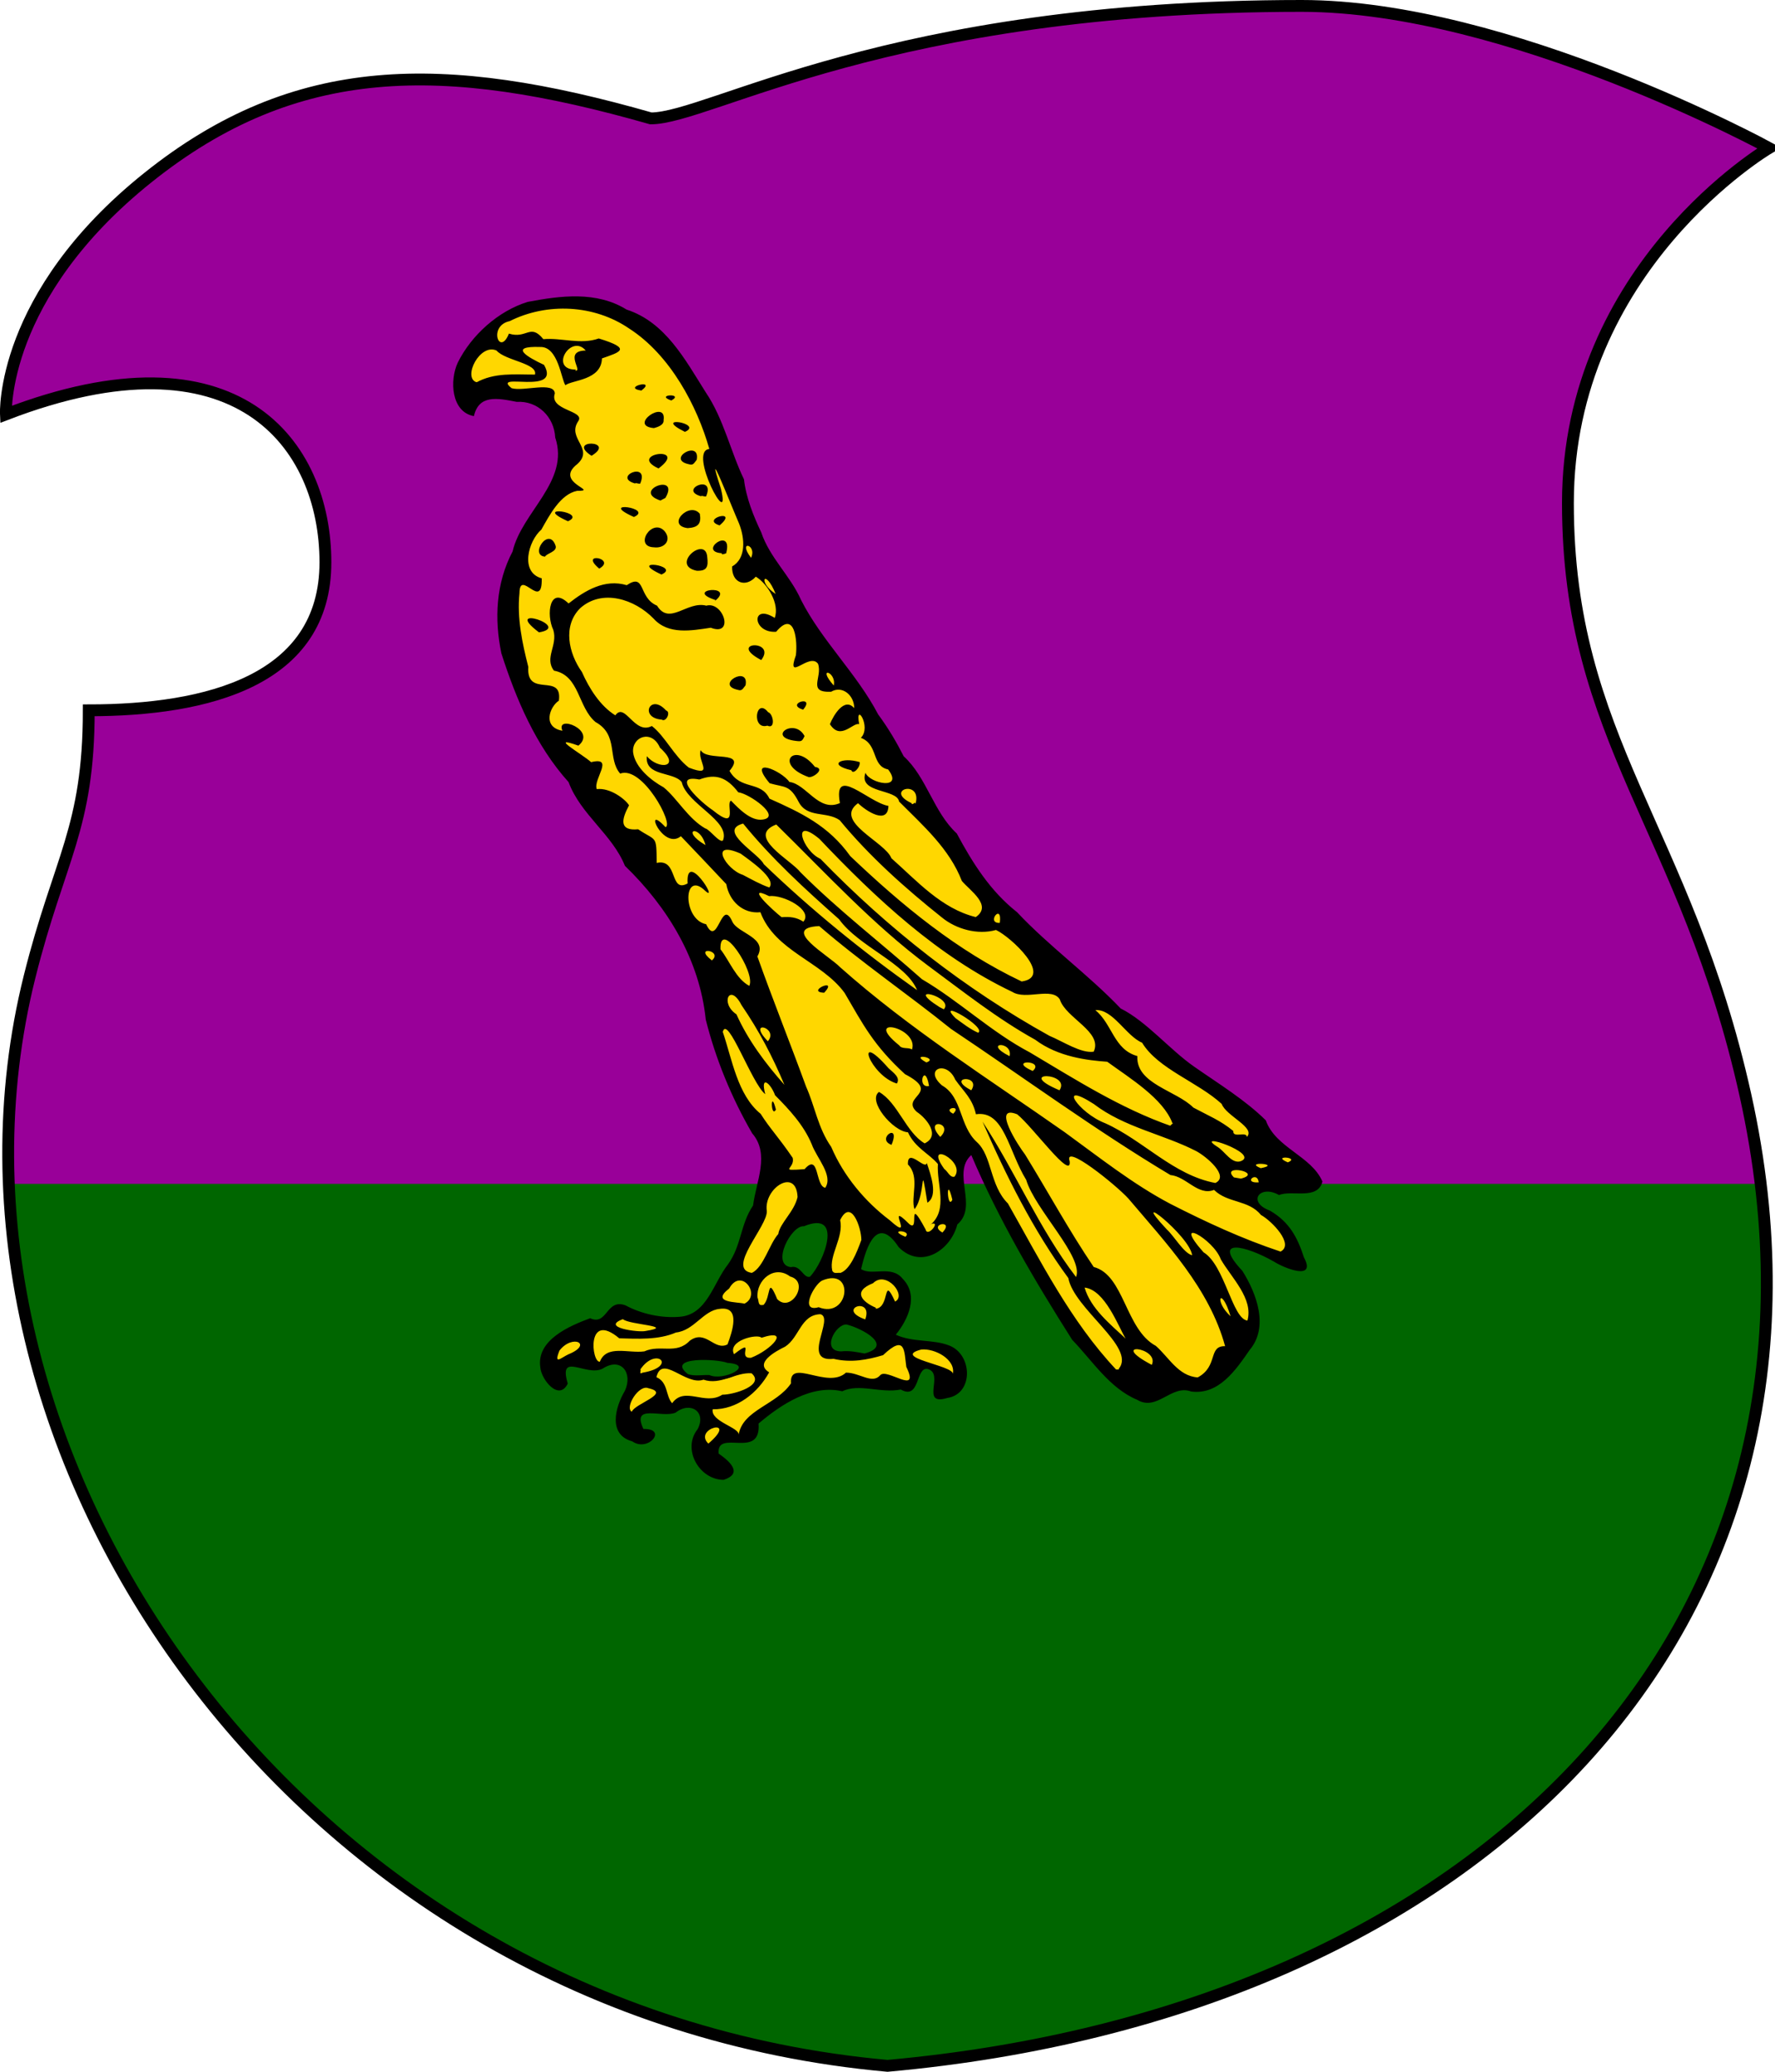
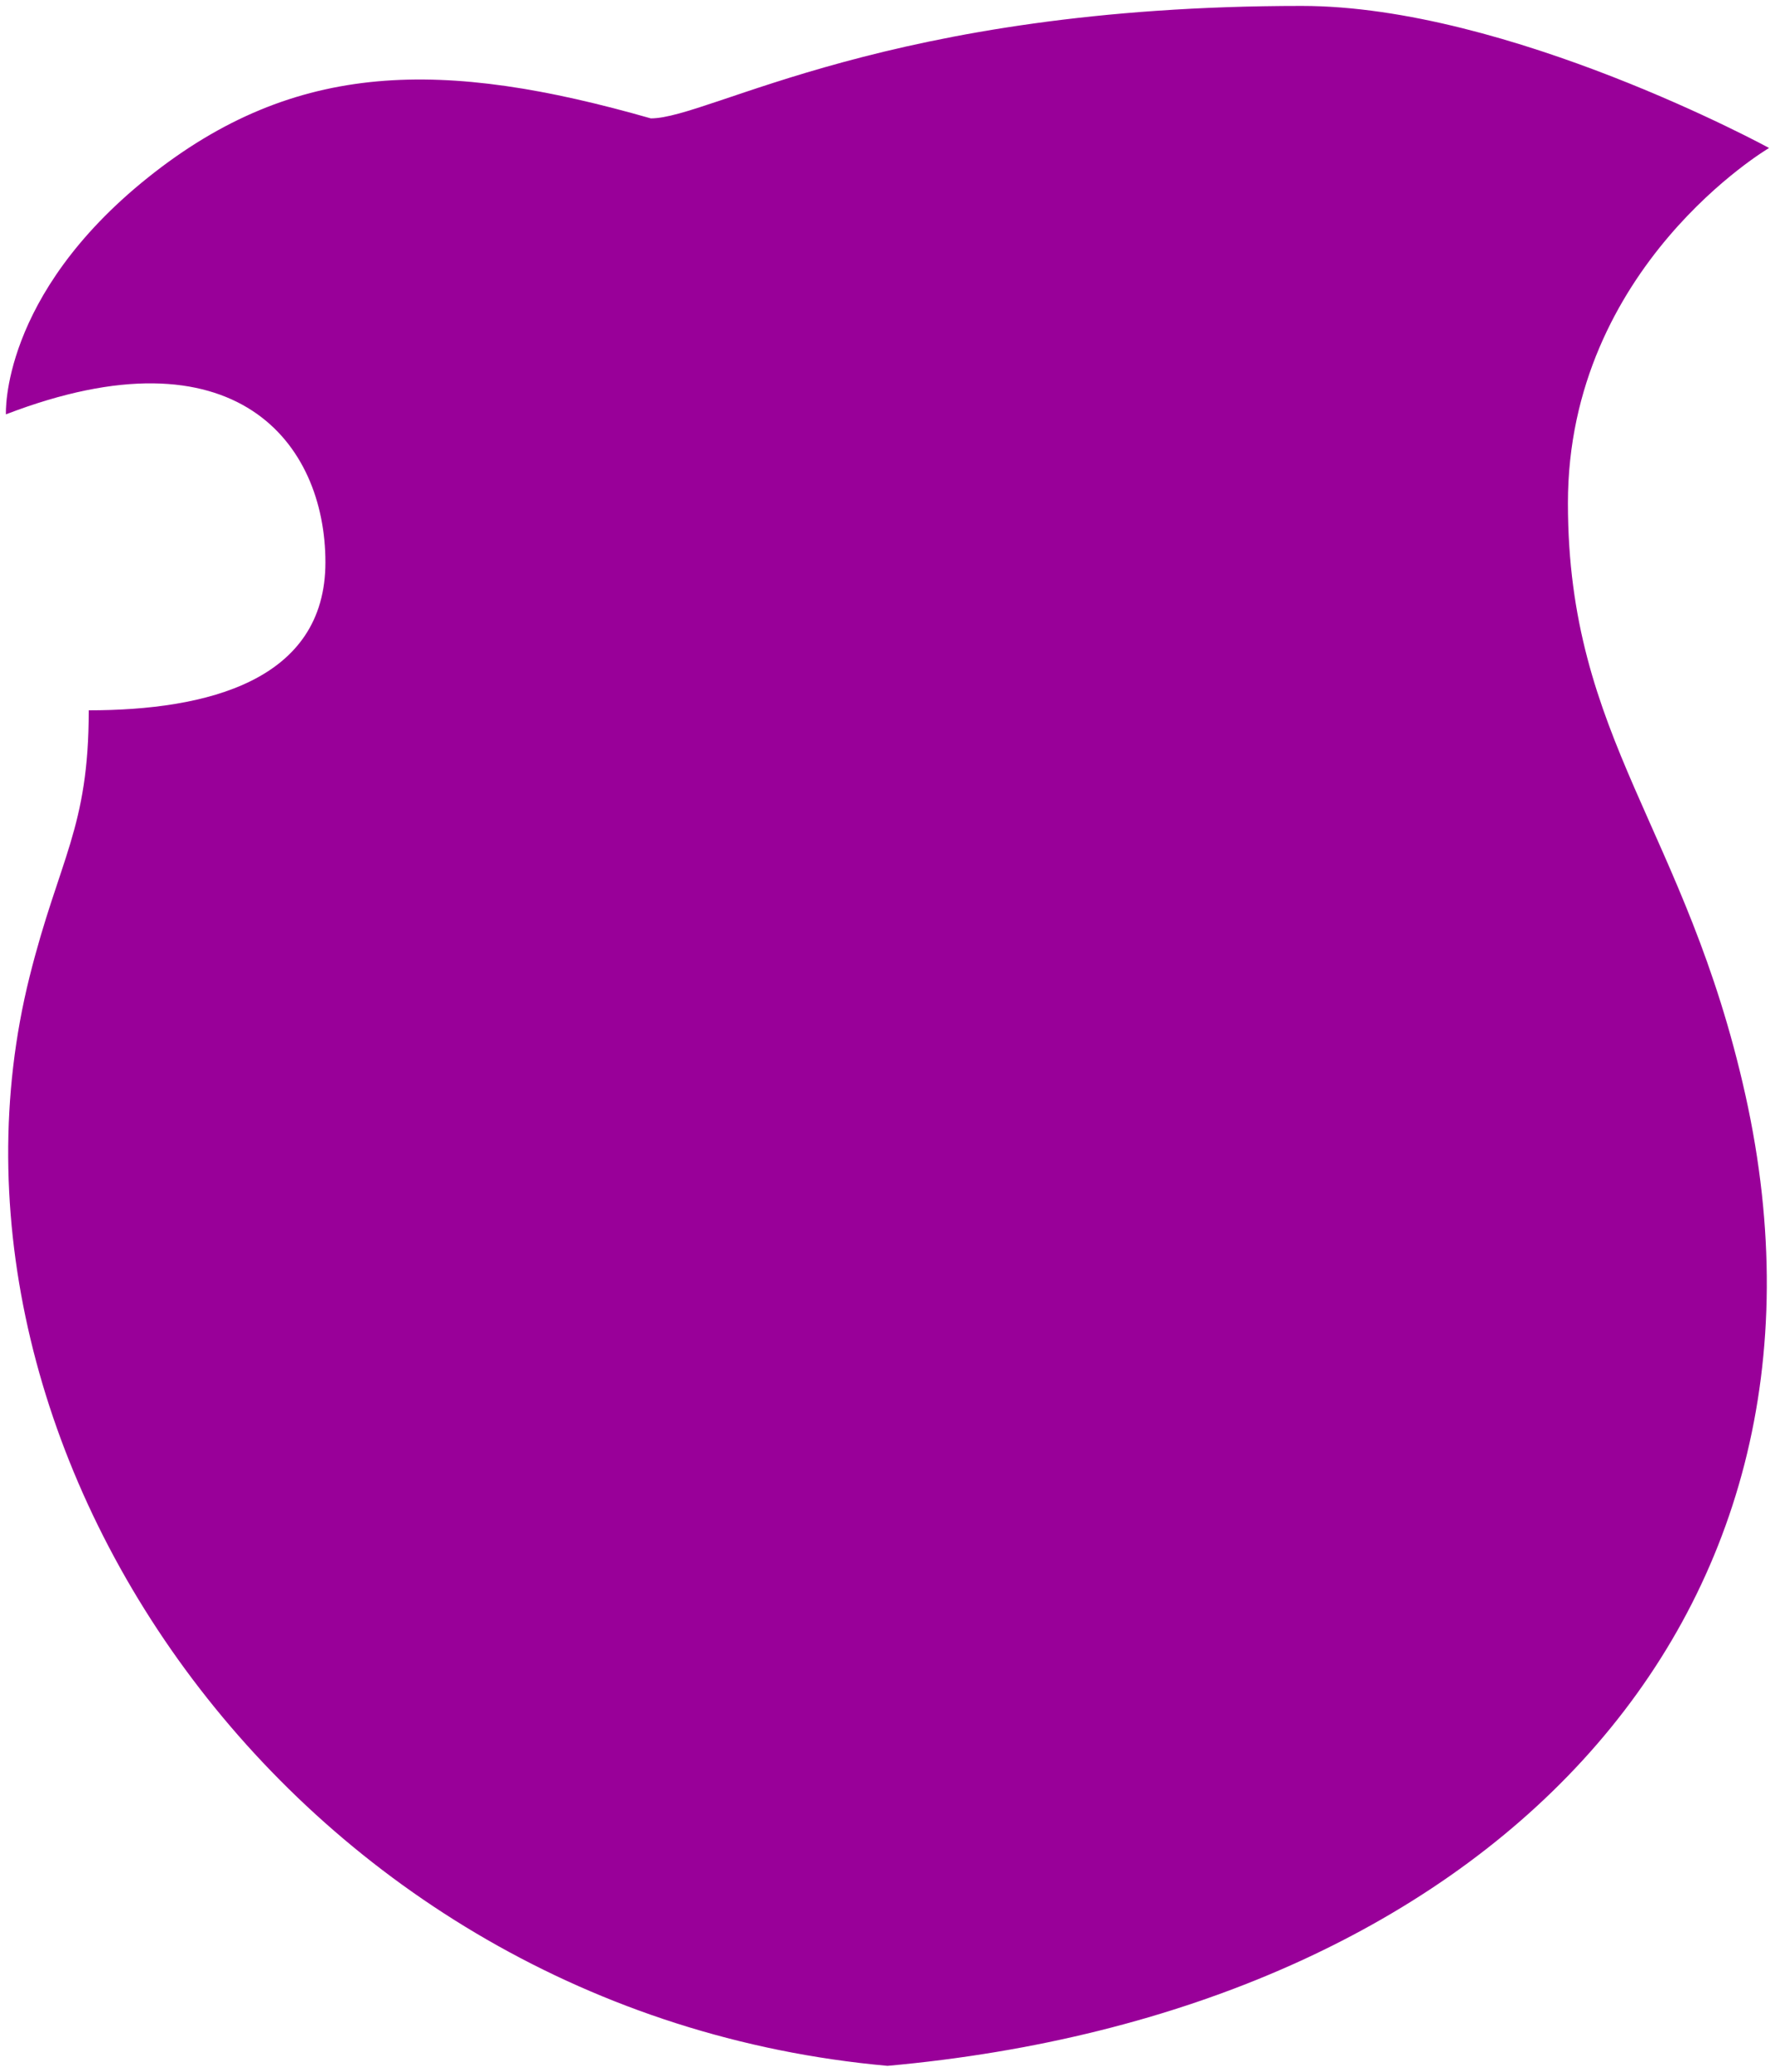
<svg xmlns="http://www.w3.org/2000/svg" width="120px" height="140px" viewBox="0 0 300 350" id="">
  <defs>
    <style type="text/css">
            .shield {
                fill: #990099;
            }
            .border {
                fill: none;
                stroke: #000000;
                stroke-width: 2;
            }
            .pattern {
                fill: #006600;
            }
            #charge_fill {
                fill: #ffd700;
            }
            #charge_outline {
                fill: #000000;
            }
        </style>
    <style type="text/css">
            .pattern {
                clip-path: url(#boundary);
            }
        </style>
    <clipPath id="boundary">
-       <path d="M 15,120 C 35,120 55,115 55,95 C 55,75 40,55 1,70 C 1,70 0,50 25,30 C 50,10 75,10 110,20 C 120,20 150,1 220,1 C 255,1 299,25 299,25 C 299,25 265,45 265,85 C 265,125 285,140 295,185 C 315,275 250,340 150,349 C 50,340 -15,245 5,165 C 10,145 15,140 15,120 z" id="boundary-german" class="boundary" />
-     </clipPath>
+       </clipPath>
  </defs>
  <g>
    <path d="M 15,120 C 35,120 55,115 55,95 C 55,75 40,55 1,70 C 1,70 0,50 25,30 C 50,10 75,10 110,20 C 120,20 150,1 220,1 C 255,1 299,25 299,25 C 299,25 265,45 265,85 C 265,125 285,140 295,185 C 315,275 250,340 150,349 C 50,340 -15,245 5,165 C 10,145 15,140 15,120 z" id="german" class="shield" />
-     <path d="M 0,200 L 0,350 L 300,350 L 300,200 z" id="base" class="pattern" />
-     <path id="charge_fill" d="m 95.625,50.61 c -6.832,0 -13.335,3.38 -16.875,9.22 -2.046,2.79 -2.778,8.21 1,9.87 0.868,-3.54 5.191,-2.97 7.906,-2.31 4.142,-0.23 6.817,3.85 6.991,7.58 1.233,7.4 -6.177,12.16 -7.802,18.87 -3.933,7.72 -2.319,16.97 1.381,24.51 1.975,5.19 5.29,9.79 8.524,14.1 2.418,5.21 7.26,8.83 9.71,13.97 7.42,7.06 12.53,16.71 13.6,26.94 1.89,7.13 5.11,13.79 8.72,20.06 0.99,3.63 -0.41,7.63 -1.44,11.1 -1.86,3.73 -2.34,8.04 -5.12,11.28 -1.72,3.7 -4.48,7.97 -9.16,7.22 -3.08,0.18 -5.76,-1.57 -8.59,-2.16 -1.69,0.5 -2.51,3.51 -4.72,2.37 -3.549,1.31 -8.967,3.66 -7.812,8.41 0.332,1.24 2.283,3.96 3.5,2.03 -0.858,-1.41 -0.161,-3.97 1.874,-3.22 1.945,0.65 4.048,0.8 5.778,-0.34 3.2,-0.88 4.47,3.49 2.66,5.62 -1.44,2.26 -2.1,6.65 1.37,7.35 0.77,0.95 3.61,0.22 2.85,-1 -2.19,0.57 -3.16,-3.34 -0.94,-3.75 2.24,-0.1 4.54,0.45 6.44,-0.88 2.7,-1 4.54,2.64 2.62,4.6 -2.36,3.02 1.42,8.81 5.16,6.93 1.03,-2.05 -3.68,-2.64 -2.03,-4.9 1.61,-2.14 6.07,0.79 6.5,-2.63 -0.1,-2.5 3.33,-3.42 5,-4.84 2.98,-1.96 6.61,-2.55 10.03,-2.25 3.16,-1 6.57,0.47 9.75,-0.1 2.74,1.52 1.73,-4.18 4.47,-3.5 2.48,0.64 0.68,3.69 1.59,5.06 3.3,0.56 5.52,-3.42 3.85,-6.1 -2.42,-4.05 -8.18,-1.86 -11.79,-4.06 2.5,-2.62 4.45,-7.64 0.72,-10.06 -1.78,-1.07 -5.33,0.73 -6.31,-1.38 0.74,-2.3 1.38,-6.88 4.69,-6.31 2.29,1.14 3.47,4.68 6.62,3.85 3.47,-0.5 4.53,-4.23 6.13,-6.72 1.05,-3.56 -1.79,-8.22 1.84,-10.82 4.99,11.41 11.04,22.58 18.25,32.78 3.34,3.6 6.58,8.72 11.72,9.44 2.65,-0.69 5.05,-2.94 7.94,-1.84 4.94,-0.36 7.68,-5.28 9.84,-9.12 1.33,-4.87 -1.66,-9.46 -4.44,-13.13 -1.22,-2.27 2.17,-2.54 3.41,-1.72 3.2,0.6 6.11,3.98 9.31,3.41 -0.8,-4.01 -3.24,-8.23 -7.18,-9.75 -2.29,-1.13 -0.59,-4.3 1.68,-3.47 2.09,0.77 4.49,0.1 6.75,0.1 2.35,-0.54 0.82,-2.86 -0.47,-3.75 -3,-2.43 -6.38,-4.69 -8.18,-8.18 -5.9,-5.28 -13.43,-9.08 -19.06,-14.94 -3.16,-2.32 -6.39,-4.57 -9.1,-7.47 -6.37,-5.83 -13.24,-11.26 -18.74,-17.87 -2.66,-3.66 -4.66,-7.73 -7.56,-11.15 -1.97,-3.74 -4,-7.29 -6.64,-10.45 -4.06,-7.23 -8.86,-13.94 -13.87,-20.56 -2.83,-4.45 -5.18,-9.12 -8.35,-13.38 -2.22,-4.02 -3.68,-8.57 -4.78,-12.94 -2.39,-6.46 -4.76,-12.77 -8.89,-18.35 -2.6,-4.38 -6.43,-8.02 -11.26,-9.71 -2.77,-1.45 -5.939,-1.76 -9.065,-1.59 z m 42.345,155.53 c 3.16,-0.11 2.63,4.23 1.56,6.12 -0.7,1.46 -2.1,5.4 -4.09,3.29 -0.82,-1.57 -3.5,-0.52 -3.66,-2.69 -0.2,-3.54 2.57,-6.73 6.19,-6.72 z m 4.91,17.12 c 2.2,0.54 5.61,1.6 5.74,4.26 -1.34,2.66 -4.76,1.01 -7.15,1.21 -3.1,-0.75 -0.86,-5.24 1.41,-5.47 z m -23.79,5.97 c 2.02,0.35 4.78,-0.1 6.25,1.5 -0.24,2.2 -3.6,2.57 -5.4,2.13 -1.81,0.16 -5.47,0.2 -5.03,-2.47 0.89,-1.26 2.84,-1.06 4.18,-1.16 z" />
-     <path id="charge_outline" d="m 97.218,62.6 c 1.438,0.24 -2.088,-3.34 1.78,-3.38 -2.463,-2.92 -6.226,3.16 -1.767,3.22 l 0.127,0 -0.14,0.16 z m -16.76,2.04 c 3.097,-1.75 6.562,-1.35 9.96,-1.36 0.504,-1.91 -5.03,-2.35 -6.493,-4.06 -2.803,-1.27 -5.723,4.5 -3.453,5.33 l 0.166,0 -0.18,0.14 z m 46.482,29.6 c 1.08,-2.28 -2.38,-3.11 0,0 z m 4.16,6.11 c -1.82,-4.52 -3.17,-2.07 0,0 z m 9.82,15.46 c 0.5,-2.34 -2.99,-3.37 0,0 z m 13.82,19.98 c 1.16,-4.22 -5.45,-2.35 -0.7,-0.12 0.2,0.54 0.6,-0.4 0.7,0.12 z m -25.8,2.66 c 3.22,-0.47 -2.32,-4.4 -4.16,-4.6 -1.91,-2.48 -3.75,-3.23 -6.58,-2.16 -5.13,-0.98 0.56,4.08 2.22,5.15 4.62,3.76 2.12,-1.2 3.14,-1.57 1.31,1.35 3.38,3.51 5.38,3.18 z m -6.74,3.52 c 1.27,-3.35 -6.1,-6.11 -6.98,-9.84 -1.37,-1.82 -6.25,-0.89 -5.9,-4.38 1.99,2.34 5.96,1.96 2.22,-1.44 -1.38,-3.16 -4.75,-1.86 -4.54,0.77 0.34,2.62 3.13,4.82 5.16,5.93 2.24,1.8 4.12,5.28 7.05,6.95 0.69,0.1 2.45,2.57 2.99,2.01 z m -2.96,0.8 c -0.97,-3.67 -4.39,-2.57 0,0 z m 10.78,7.16 c 1.3,-1.46 -3.31,-4.6 -4.84,-5.72 -5.53,-2.45 -2.46,2.73 0.38,3.59 1.46,0.76 2.9,1.59 4.46,2.13 z m 5.76,5.78 c 1.7,-1.97 -3.41,-4.62 -5.79,-4.32 -4.26,-2.1 0.69,2.45 2.11,3.56 1.38,-0.11 2.53,0 3.68,0.76 z m 33.2,0.2 c 0.47,-3.53 -2.43,0.12 0,0 z m -48.66,6.34 c 1.99,-1.69 -3.31,-2.54 0,0 z m 6.32,4.3 c 1.15,-2.28 -5.04,-11.56 -4.87,-6.18 1.57,2.02 2.61,4.97 4.87,6.18 z m 28.36,0.72 c -1.84,-4.53 -9.89,-7.36 -13.18,-11.97 -5.72,-5.05 -11.39,-10.24 -16.22,-16.17 -4.47,1.2 2.67,5.08 3.49,6.86 8.07,7.76 16.77,14.82 25.91,21.28 z m 4.52,3.24 c 1.88,-2.04 -7.09,-4.4 -0.72,-0.37 l 0.72,0.37 0,0 z m 5.8,3.96 c 1.54,-0.86 -7.35,-6.03 -3.83,-2.47 1.23,0.89 2.43,1.85 3.83,2.47 z m -35.54,1.44 c 1.95,-2.31 -3.69,-3.82 0,0 l 0,0 z m 24.36,1.4 c 1.22,-3.76 -8.57,-5.85 -2.15,-0.7 0.43,0.69 1.62,0.28 2.15,0.7 z m 30.71,0.36 c 1.58,-3.36 -4.73,-5.67 -5.72,-8.82 -1.34,-2.17 -5.71,0.17 -8.03,-1.28 -12.59,-5.99 -23.07,-15.79 -32.62,-25.86 -4.82,-3.97 -2.86,2.02 0.19,3.39 11.37,11.74 24.43,21.98 38.7,29.89 2.27,0.94 5.37,3.01 7.48,2.68 z m -14.21,0.76 c 0.59,-2.63 -4.72,-2.38 0,0 z m -14.06,1.06 c 2.22,-0.8 -3.1,-1.68 0,0 z m 17.96,1.44 c 2.19,-1.89 -4.48,-1.96 0,0 l 0,0 z m -41.96,2.34 c -2.02,-4.79 -4.24,-9.06 -7.26,-13.48 -1.97,-3.84 -3.68,-0.32 -0.85,1.57 1.97,4.4 4.97,8.38 8.11,11.91 z m 24.44,0.2 c -0.69,-4.23 -2.19,0.43 0,0 z m 22.05,0.72 c 2.04,-3.07 -7.77,-3.28 0,0 z m -14.91,0 c 1.77,-2.71 -4.51,-2.33 0,0 l 0,0 z m -3.06,3.96 c 1.63,-1.57 -2,-0.96 0,0 z m 37.05,1.58 c -1.57,-4.16 -7.16,-7.56 -11.01,-10.36 -3.28,-0.23 -8.3,-0.8 -12.17,-3.72 -6.39,-3.54 -12.21,-8.16 -18.07,-12.48 -9.42,-7.01 -17.34,-15.69 -25.7,-23.88 -5.21,2 2.52,6.02 4.07,8.05 6.45,6.46 13.81,12.09 20.56,18.09 6.3,3.69 11.69,8.92 18.23,12.36 7.71,4.58 15.36,9.47 23.87,12.44 -0.76,0.31 0.64,-0.61 0.22,-0.5 z m 12.58,2.34 c 1.56,-1.57 -3.5,-3.53 -4.25,-5.58 -4.04,-3.7 -10.78,-5.92 -13.45,-10.34 -2.69,-1.11 -4.96,-5.75 -7.9,-5.5 2.88,2.35 3.11,6.66 7.1,7.76 -0.26,4.71 6.56,5.79 9.46,8.7 2.54,1.37 4.56,2.15 6.76,3.96 -0.15,1.27 2.29,0 2.28,1 z m -51.81,0 c 2.52,-2.5 -3.01,-3.27 0,0 z m 58.75,4.3 c 2.19,-0.91 -2.97,-1.24 0,0 z m -7.96,-0.2 c 3.37,-1.3 -8.39,-5.21 -3.86,-2.37 1.19,0.76 2.34,2.88 3.86,2.37 z m 3.38,1.18 c 3.74,-0.72 -3.06,-1.21 0,0 z m -51.77,1.44 c 2.08,-2.59 -5.38,-6.38 -1.71,-1.29 0.57,0.37 0.94,1.49 1.71,1.29 z m 48.43,0.32 c 3.91,-1.02 -3.6,-2.56 -1.2,-0.2 l 1.18,0.2 0,0 z m 2.98,0.54 c -0.29,-1.9 -2.76,0.27 0,0.1 l 0,-0.1 z m -7.32,0.2 c 2.47,-1.15 -1.58,-4.54 -3.3,-5.42 -5.56,-2.84 -12.08,-3.97 -17.24,-7.92 -6.33,-4.07 -2.57,1.52 1.91,3.24 6.45,2.89 11.54,8.78 18.63,10.1 z m -74.27,-12.4 c -0.87,1.58 -0.95,-3.75 0,0 z m 8.34,13.21 c 1.4,-2.07 -1.46,-5.05 -2.28,-7.34 -1.35,-3.25 -3.79,-5.86 -6.2,-8.29 -0.78,-2.11 -2.54,-3.49 -1.66,-0.18 -2.27,-1.78 -6.4,-13.56 -7.18,-10.52 1.59,4.65 2.47,10.63 6.4,13.84 1.65,2.6 2.94,3.81 5.42,7.44 0.44,1.9 -2.64,2.22 2,1.91 2.54,-2.88 1.76,2.84 3.5,3.14 z m 21.48,2.02 c -1.1,-4.65 -0.89,1.91 0,0 z m -1.68,5.54 c 2.18,-2.28 -2.52,-1.46 0,0 z M 108.4,65.98 c -3.46,-0.52 2.75,-2.08 0,0 z m 5.06,1.68 c -2.92,-1.02 2.32,-1.27 0,0 z m -2.94,4.66 c -4.49,-0.4 2.17,-4.97 1.64,-1.36 0.1,0.92 -1.22,1.24 -1.64,1.36 z m 5.24,0.64 c -5.77,-2.88 3.3,-1.43 0,0 z M 99.978,77 c -4.39,-2.82 4.342,-2.66 0,0 z m 16.502,1.44 c -4.07,-0.84 1.96,-4.31 1.27,-0.75 -0.41,0.45 -0.53,0.98 -1.27,0.75 z m -5.18,0.7 c -5.44,-2.51 5.27,-3.95 0,0 l 0,0 z m -3.96,2.54 c -3.9,-1.11 2.39,-3.84 0.91,-0.1 0,0.36 -0.82,-0.13 -0.91,0.1 z m 11.14,2.16 c -3.9,-1.11 2.39,-3.84 0.91,-0.1 0,0.36 -0.82,-0.13 -0.91,0.1 z m -6.86,0.72 c -5.01,-1.67 3.42,-4.82 0.84,-0.44 l -0.84,0.44 0,0 z m -4.48,2.78 c -6.33,-2.84 3.47,-1.53 0,0 z m -11.142,0.72 c -6.331,-2.84 3.466,-1.53 0,0 z m 25.622,0.7 c -3.41,-1.09 3.45,-2.95 0,0 z m -5.4,0.46 c -3.71,-0.47 0.31,-4.58 2.06,-2.42 0.28,1.67 -0.27,2.31 -2.06,2.42 z m -5.7,3.24 c -3.47,-0.1 -0.31,-5.06 1.8,-2.73 1.25,1.51 0,2.97 -1.8,2.73 z m 11.5,1 c -4.22,-0.25 1.87,-4.63 0.74,-0.11 0.24,0.1 -1.03,0.52 -0.74,0.11 z m -29.902,0.58 c -2.687,-0.2 0.668,-5.25 1.8,-1.8 0.242,0.98 -1.501,1.22 -1.8,1.8 z m 9.162,2.02 c -3.541,-2.94 3.03,-1.72 0,0 z m 16.46,0.36 c -4.54,-0.96 1.58,-6.07 1.8,-2.27 0.18,1.54 0,2.35 -1.8,2.27 z m -5.94,0.64 c -6.05,-2.78 3.42,-1.52 0,0 z m 9.14,4.31 c -5.57,-1.79 3.57,-2.76 -0.14,0.18 l 0.14,-0.18 z m -29.842,5.46 c -6.454,-4.86 5.751,-0.96 0,0 z m 37.562,4.68 c -5.93,-3.12 2.7,-3.53 0,0 z m -3.92,5.04 c -4.06,-0.85 1.95,-4.29 1.27,-0.77 -0.39,0.43 -0.55,1.02 -1.27,0.77 z m 11,3.34 c -3.19,-0.99 2.21,-2.6 0,0 z m -23.9,1.68 c -3.84,-0.28 -1.97,-4.55 0.74,-1.54 0.85,0.23 0,2.05 -0.74,1.54 z m 17.86,1.02 c -2.72,0.8 -1.99,-4.9 0.12,-2.28 0.91,0.28 1.28,2.96 -0.12,2.28 z m 4.82,2.58 c -5.05,-0.61 -0.24,-4.02 1.46,-0.82 -0.41,0.88 -0.49,0.94 -1.46,0.82 z m 9.38,4.96 c -4.17,-0.98 -1.6,-2.31 1.4,-1.38 0.15,0.89 -1.16,2.21 -1.4,1.38 z m -7.2,1.16 c -6.02,-2.14 -2.46,-6.19 1.04,-1.73 1.8,0.27 -0.21,1.82 -1.04,1.73 z m 2.6,36.42 c -3.26,-0.13 2.54,-2.74 0,0 z m 12.28,15.34 c -4.51,-1.33 -7.38,-9.4 -1.4,-2.58 0.79,0.74 2.06,1.56 1.4,2.58 z m -0.9,10.36 c -2.75,-1.01 1.66,-3.99 0,0 z m 3.88,10.85 c -0.69,-1.97 1,-5.43 -1.11,-7.54 -0.1,-2.95 2.96,1.07 3.19,-0.25 0.66,1.97 1.97,5.57 0.1,6.71 -1.26,-7.84 -0.2,-1.36 -2.16,1.08 z m 2.74,2.62 c 2.99,-2.58 0.98,-6.85 1.22,-10.23 -1.48,-1.77 -3.84,-2.7 -5.06,-5.36 -2.56,-0.17 -6.89,-5.33 -4.9,-6.82 3.15,1.76 4.58,6.86 7.72,8.69 2.71,-1.28 0.38,-4.19 -1.35,-5.34 -2.82,-2.61 4.31,-3.09 -1.97,-6.35 -5.32,-4.87 -7.09,-8.4 -10.21,-13.73 -3.92,-5.36 -11.76,-7.03 -14.23,-13.63 -2.97,0.31 -5.27,-1.9 -5.76,-4.74 -2.55,-2.71 -5.11,-5.41 -7.68,-8.1 -3.03,2.47 -6.54,-5.79 -2.6,-1.53 1.49,-0.41 -3.92,-10.47 -7.66,-9.05 -2.2,-2.53 -0.22,-6.54 -4.17,-8.71 -3.01,-2.52 -2.665,-7.88 -7.021,-8.68 -1.678,-2.17 0.679,-4.25 -0.112,-6.88 -1.24,-2.58 -0.633,-7.57 2.58,-4.47 2.823,-2.21 6.103,-4.19 9.833,-3.09 3.25,-2.17 1.88,2.1 5.12,3.46 2.11,3.43 5.08,-0.85 8.32,0 2.9,-0.79 4.8,5.26 0.76,3.73 -3.25,0.48 -7.16,1.23 -9.65,-1.53 -3.19,-3.29 -8.68,-5.1 -12.411,-1.78 -3.002,2.97 -1.97,7.63 0.288,10.79 1.241,2.81 3.103,5.74 5.643,7.32 1.65,-2.31 3.22,3.36 6.17,1.8 2.23,1.71 3.74,5.08 6.25,7.03 4.51,1.73 1.35,-1.13 2.01,-2.95 1.02,2 7.92,-0.14 4.87,3.5 1.87,3.31 5.28,1.62 6.75,4.69 5.31,2.38 9.96,4.53 13.66,9.71 8.7,8.29 18.04,16 28.97,21.18 5.44,-0.78 -1.83,-7.53 -4.34,-8.7 -3.13,0.88 -6.73,-0.16 -9.09,-2.07 -6.23,-4.96 -12.3,-10.37 -17.33,-16.48 -2.22,-1.56 -5.47,-0.3 -6.93,-3.08 -1.52,-2.94 -2.34,-2.42 -4.91,-3.16 -3.89,-4.65 2,-2.15 3.34,-0.22 2.89,0.36 4.93,5.18 8.54,3.57 -1.19,-6.56 4.8,-0.1 8.2,0.48 -0.1,3.27 -3.75,0.88 -5.14,-0.46 -4.25,3.1 4.62,6.55 5.64,9.3 4.3,3.81 8.47,8.53 14.26,9.94 2.88,-1.97 -1,-4.48 -2.35,-6.1 -2.11,-5.47 -6.57,-9.36 -10.61,-13.42 -0.36,-2.18 -6.93,-1.33 -5.68,-4.86 0.69,1.82 6.53,3 3.83,-0.56 -2.86,-0.59 -1.62,-4.23 -4.61,-5.34 1.88,-1.87 -1.06,-6.26 -0.28,-2.31 -1.03,-0.36 -3.15,2.84 -4.95,0 0.58,-1.46 2.44,-4.64 4.11,-2.7 0,-2.23 -2.07,-3.88 -3.9,-2.78 -4.13,0.19 -1.41,-2.45 -2.22,-4.72 -1.46,-2.03 -5.44,3.33 -3.74,-1.45 0.29,-2.34 -0.16,-7.77 -3.34,-3.96 -4.05,0.26 -4.25,-4.89 -0.24,-2.34 0.87,-2.36 -1.22,-5.8 -3.2,-6.97 -1.66,1.88 -4.09,1.12 -4,-1.72 2.38,-1.35 2.18,-4.7 1.17,-7.26 -1.24,-2.83 -6,-14.92 -3.07,-5.89 1.89,7.65 -5.69,-6.39 -1.95,-6.7 -2.07,-7.28 -6.6,-15.88 -13.55,-20.35 -5.92,-4.05 -13.874,-4.41 -20.191,-1.25 -3.711,0.78 -1.722,6.09 -0.131,2.11 3.034,0.95 3.588,-1.8 5.82,0.94 3.088,-0.28 6.263,0.98 9.362,-0.12 5.72,1.75 3.58,2.3 0.54,3.37 -0.1,3.72 -5.021,3.62 -6.178,4.53 -0.715,-1.04 -1.225,-6.57 -4.257,-6.46 -5.409,-0.19 -2.21,1.69 0.645,3.02 3.012,5.27 -9.043,1.09 -5.476,3.94 2.036,0.6 7.144,-1.19 7.304,0.88 -0.999,2.91 5.115,2.86 3.98,4.66 -2.055,2.95 2.752,4.61 -0.173,7.27 -4.084,3.17 3.815,4.57 -0.03,4.53 -2.826,0.55 -4.672,4.1 -6.055,6.55 -2.24,1.94 -3.639,7.24 0.06,8.23 0.146,5.65 -3.729,-1.75 -3.762,2.53 -0.429,4.18 0.466,8.42 1.497,12.44 -0.37,5.36 5.814,0.85 5.165,5.7 -1.574,1.02 -2.825,4.5 0.6,5.08 -1.239,-2.82 5.9,-0.1 2.7,2.52 -5.256,-1.87 0.629,1.41 2.149,2.79 4.031,-0.99 0.301,2.89 0.951,4.55 2.3,-0.27 4.86,1.74 5.46,2.74 -1.33,2.46 -1.66,4.35 1.54,4.05 3.09,2.09 3.09,0.85 3.13,5.68 3.69,-0.81 2.11,5.18 5.23,3.47 -0.35,-5.83 5.38,3.38 3,1.27 -3.78,-3.72 -3.91,4.81 0.13,5.62 1.99,4.22 2.54,-4.69 4.43,-0.43 0.92,1.99 6.06,2.69 4.23,5.87 2.53,7.12 5.57,14.71 8.23,21.99 1.52,3.4 2,6.98 4.25,10.19 2.08,4.89 5.71,9.24 9.91,12.4 4.47,4.07 -1.03,-3.67 3.26,0.61 1.92,1.64 -0.53,-5.22 2.78,0.93 0.32,1.48 2.75,-1.62 0.86,-0.88 z m -4.28,2.06 c 1.35,-1.11 -3.28,-1.36 0,0 l 0,0 z m 63.41,2.5 c 2.38,-1.2 -1.48,-5.18 -3.3,-6.18 -2.11,-2.6 -5.62,-1.96 -7.94,-4.24 -2.7,1.07 -4.67,-2.26 -7.37,-2.51 -12.74,-7.62 -24.74,-16.44 -37.09,-24.69 -7.33,-5.9 -15.13,-11.21 -22.27,-17.37 -6.73,0.33 1.62,4.97 3.52,6.94 11.76,10.46 25.15,18.88 37.99,27.9 5.79,4.2 11.5,8.75 17.82,12.08 6.06,3.09 12.18,5.93 18.64,8.07 z m -14.94,0.62 c -0.42,-3.32 -11.07,-11.61 -4.28,-4.36 1.26,1.15 2.88,4.03 4.28,4.36 z m -59.43,2.98 c 1.59,-0.57 2.71,-3.31 3.52,-5.56 0,-2.13 -1.75,-7.11 -3.58,-3.36 0.63,2.93 -1.92,5.93 -1.34,8.52 0.26,0.65 0.91,0.32 1.4,0.4 z m -14.98,0 c 1.99,-0.94 2.96,-4.91 4.46,-6.56 0.28,-1.87 2.68,-3.73 3.26,-6.25 -0.21,-5.09 -5.76,-1.49 -5.2,2.35 0.2,2.51 -6.97,9.83 -2.52,10.46 z m 9.8,0.66 c 2.39,-2.43 5.76,-11.31 -1,-8.54 -2.17,-0.2 -5.6,6.5 -2.22,6.91 1.69,-0.41 2.09,1.9 3.22,1.63 z m -7.82,4.74 c 1.29,-1.33 0.55,-5.16 2.3,-0.97 2.34,2.42 5.57,-2.93 2.18,-3.82 -2.68,-2.04 -5.72,0.61 -5.52,3.51 0.31,0.73 0,1.51 1.04,1.28 z m -3.24,-0.2 c 2.93,-1.45 -0.54,-6.23 -2.58,-2.56 -3.24,2.49 1.42,2.23 2.58,2.56 z m 22.2,0.86 c 2.47,-0.24 1.12,-5.89 3.26,-1.21 2.03,-1 -1.48,-5.34 -3.72,-3.11 -3.61,1.43 -1.74,3.21 0.46,4.14 l 0,0.18 z m -9.66,-0.26 c 5.18,2.04 6.19,-6.88 0.58,-4.5 -1.39,0.71 -3.87,5.45 -0.58,4.5 z m 69.63,1.54 c -1.61,-5.29 -2.93,-2.69 0,0 l 0,0 z m -61.75,0.52 c 1.43,-4 -5.11,-1.81 0,0 z m 64.59,0.2 c 1.06,-3.69 -2.73,-7.28 -4.5,-10.35 -1.21,-3.42 -8.46,-7.45 -2.92,-1.19 3.59,2.17 4.85,11.23 7.42,11.54 z m -101.73,1.76 c 5.25,-0.85 -2.74,-1.03 -3.82,-2 -3.86,1.41 2.69,2.27 3.82,2 z m 81.15,1.28 c -1.22,-1.99 -3.47,-8.23 -6.94,-8.62 1.03,3.53 4.31,6.17 6.94,8.62 z m -44.13,2.52 c 5.01,-1.33 -0.47,-4.28 -3.04,-4.9 -1.86,-0.11 -4.36,4.52 -0.9,4.54 1.42,-0.17 2.83,0.16 3.94,0.36 z m -19.18,0.72 c 3.45,-1.33 6.8,-5.02 1.76,-3.38 -0.62,-0.74 -5.81,0.46 -4.64,2.78 3.81,-2.94 0.38,0.81 2.88,0.6 z M 96.058,228.8 c 4.232,-1.7 0.738,-3.51 -1.5,-0.64 -0.994,2.5 0.204,1.26 1.5,0.64 z m 5.322,1.24 c 1.17,-2.92 4.79,-1.37 7.52,-1.74 2.71,-1.23 5.39,0.61 7.68,-1.8 2.72,-1.99 4.13,1.79 6.38,0.62 0.73,-1.96 2.37,-6.54 -1.34,-6 -2.75,0.26 -4.3,3.66 -7.37,3.99 -2.94,1.28 -6.48,1.07 -9.59,0.98 -5.608,-4.7 -4.686,4.18 -3.28,3.95 z m 93.29,0.54 c 1.38,-3.03 -7.6,-4 0,0 z m -5.54,0.6 c 2.85,-3.62 -7.62,-10.07 -8.57,-15.27 -5.95,-8.1 -10.53,-17.3 -14.5,-26.42 5.48,8.34 9.59,18.14 15.81,26.25 1.34,-3.37 -6.94,-11.4 -8.43,-16.42 -3.01,-4.87 -3.72,-11.8 -8.49,-11.08 -0.62,-2.72 -2.07,-3.81 -3.5,-5.85 -1.43,-3.35 -5.44,-1.8 -2.25,0.97 3.51,2.01 2.88,6.82 5.91,9.59 2.6,2.36 2.14,7.28 5.24,10.36 5.5,9.7 10.59,19.87 18.28,28.05 l 0.46,0 0,-0.18 z m -80.53,0.72 c 6.02,-1.02 2.34,-4.55 -0.38,-0.54 0.21,0.1 -0.33,0.94 0.38,0.54 z m 52.44,0.2 c 0.52,-2.39 -2.99,-4.35 -5.34,-4.11 -5.21,1.35 5.46,2.68 5.34,4.11 z m -41.14,0.2 c 2.35,1.09 7.9,-1.72 3.04,-2.06 -1.67,-0.68 -10.52,-1.11 -6.68,1.9 1.12,0.4 2.46,0.1 3.64,0.16 z m 82.53,0.4 c 3.53,-1.9 1.7,-5.35 4.63,-5.28 -2.67,-9.78 -9.94,-17.37 -16.34,-24.93 -2.13,-2.34 -11.04,-9.5 -9.93,-6.3 0.37,3.35 -6.21,-5.8 -8.87,-7.94 -4.42,-1.77 0.26,5.43 1.33,6.79 3.89,6.32 7.44,12.86 11.6,19 5.18,1.36 5.33,10.54 10.5,13.33 2.23,1.96 3.8,5.1 7.08,5.33 z m -88.83,4.36 c 2.12,-2.96 5.52,0.47 8.48,-1.44 2,0 7.28,-1.62 4.94,-3.62 -2.7,-0.21 -5.25,2.07 -8.12,1.08 -3.03,1.08 -7.01,-4.37 -7.96,-0.42 2.01,0.86 1.53,3.15 2.66,4.4 z m -6.82,1.44 c 0.49,-1.38 6.75,-3.11 2.8,-3.98 -1.6,-0.68 -4.04,3.26 -2.8,3.98 z m 18.06,3.88 c 0.68,-4.2 6.41,-5.04 8.85,-8.68 -0.32,-4.37 6.17,1.07 9.29,-1.81 2.33,0 4.42,2.02 5.8,0.43 1.09,-1.28 6.81,3.55 4.4,-1.4 -0.38,-2.65 -0.1,-5.62 -3.93,-1.98 -2.69,0.8 -5.38,1.31 -8.37,0.62 -5.55,0.61 0.22,-6.9 -2.22,-7.54 -3.34,0.1 -3.52,3.89 -5.96,5.48 -1.58,0.77 -5.29,2.77 -2.7,4.34 -1.91,3.46 -5.46,6.32 -9.54,6.24 -0.42,2.06 4.57,3.09 4.38,4.3 z m -5.12,1.5 c 5.3,-4.53 -2.68,-2.62 0,0 z m 2.58,6.12 c -4.1,0 -7.08,-5.18 -4.39,-8.56 1.54,-2.95 -1.23,-4.75 -3.71,-2.8 -2.31,1 -7.53,-1.6 -5.45,2.77 4.17,-0.1 0.81,3.99 -1.89,2.09 -4.14,-1.13 -2.89,-5.78 -1.24,-8.55 1.38,-3 -0.64,-5.77 -3.78,-3.73 -2.8,1.4 -7.52,-2.99 -5.882,2.52 -1.481,3.05 -4.487,-0.66 -4.64,-2.76 -0.676,-4.64 4.998,-7 8.426,-8.28 2.926,1.34 2.686,-3.38 5.966,-2.18 2.71,1.47 6.12,2.19 9.12,1.94 4.67,-0.32 5.73,-5.74 8.22,-8.87 2.3,-3.23 2.05,-6.71 4.23,-9.94 0.51,-4.06 2.89,-8.69 -0.16,-12.2 -3.47,-5.99 -6.16,-12.52 -7.84,-19.22 -1.04,-10.13 -6.46,-19 -13.66,-25.96 -2.14,-5.32 -7.481,-8.65 -9.522,-14.14 -5.554,-6.18 -8.86,-13.98 -11.36,-21.76 -1.211,-5.81 -0.925,-11.86 1.9,-17.21 1.543,-6.68 9.693,-11.83 7.202,-19.25 -0.177,-3.49 -2.947,-6.24 -6.514,-6.02 -3.266,-0.64 -6.393,-1.26 -7.228,2.41 -3.854,-0.7 -4.128,-6.05 -2.724,-9.05 2.296,-4.62 6.82,-8.71 11.817,-10.25 5.555,-1.05 11.629,-1.85 16.709,1.3 6.58,2.14 9.9,8.47 13.38,13.98 3.02,4.45 4.18,9.98 6.46,14.69 0.36,3.13 1.62,6.23 2.92,8.97 1.45,4.31 4.91,7.31 6.72,11.4 3.51,6.92 9.41,12.42 13.04,19.35 1.75,2.37 3.15,4.77 4.32,7.08 3.88,3.52 5.02,9.39 8.97,13.04 2.69,5.01 5.67,9.74 10.18,13.29 5.47,5.82 12.04,10.52 17.52,16.27 4.41,2.21 8.29,6.98 12.49,9.88 4.04,2.82 8.59,5.6 12.04,9.02 1.66,4.67 7.7,5.99 9.57,10.34 -0.82,3.2 -5.14,1.37 -7.33,2.28 -3.26,-1.85 -5.48,1.18 -1.53,2.64 3.31,1.93 4.66,4.58 5.74,7.91 2.14,3.98 -3.29,1.84 -5.1,0.68 -4.7,-2.69 -10.65,-4.11 -5.31,1.58 2.39,3.8 4.52,9.47 1.23,13.36 -2.34,3.38 -5.21,7.63 -9.88,7.02 -3.37,-1.25 -5.75,3.42 -9.13,1.4 -4.66,-1.95 -7.57,-6.6 -10.99,-10.14 -6.36,-10.03 -12.4,-20.26 -17.05,-31.21 -3.38,3.05 1.25,8.64 -2.36,11.73 -1.09,4.29 -6.07,7.69 -9.9,3.84 -3.59,-5.46 -5.45,-0.29 -6.36,3.7 1.8,1.21 5.14,-0.75 7.03,1.64 2.77,2.83 0.91,6.9 -1.17,9.44 2.9,1.34 6.26,0.74 9.01,1.82 3.98,1.5 4.18,8.19 -0.3,8.87 -4.7,1.4 -0.38,-4.15 -3.33,-4.9 -2.07,-0.4 -1.22,5.33 -4.54,3.47 -3.38,0.68 -7.08,-1.08 -9.88,0.3 -5.2,-1.22 -10.43,2.29 -14.15,5.45 0.47,6.24 -7.16,0.78 -6.75,5.08 2.35,1.61 3.89,3.46 0.84,4.43 z" />
-     <path d="M 15,120 C 35,120 55,115 55,95 C 55,75 40,55 1,70 C 1,70 0,50 25,30 C 50,10 75,10 110,20 C 120,20 150,1 220,1 C 255,1 299,25 299,25 C 299,25 265,45 265,85 C 265,125 285,140 295,185 C 315,275 250,340 150,349 C 50,340 -15,245 5,165 C 10,145 15,140 15,120 z" id="border-german" class="border" />
+     <path d="M 0,200 L 300,350 L 300,200 z" id="base" class="pattern" />
  </g>
</svg>